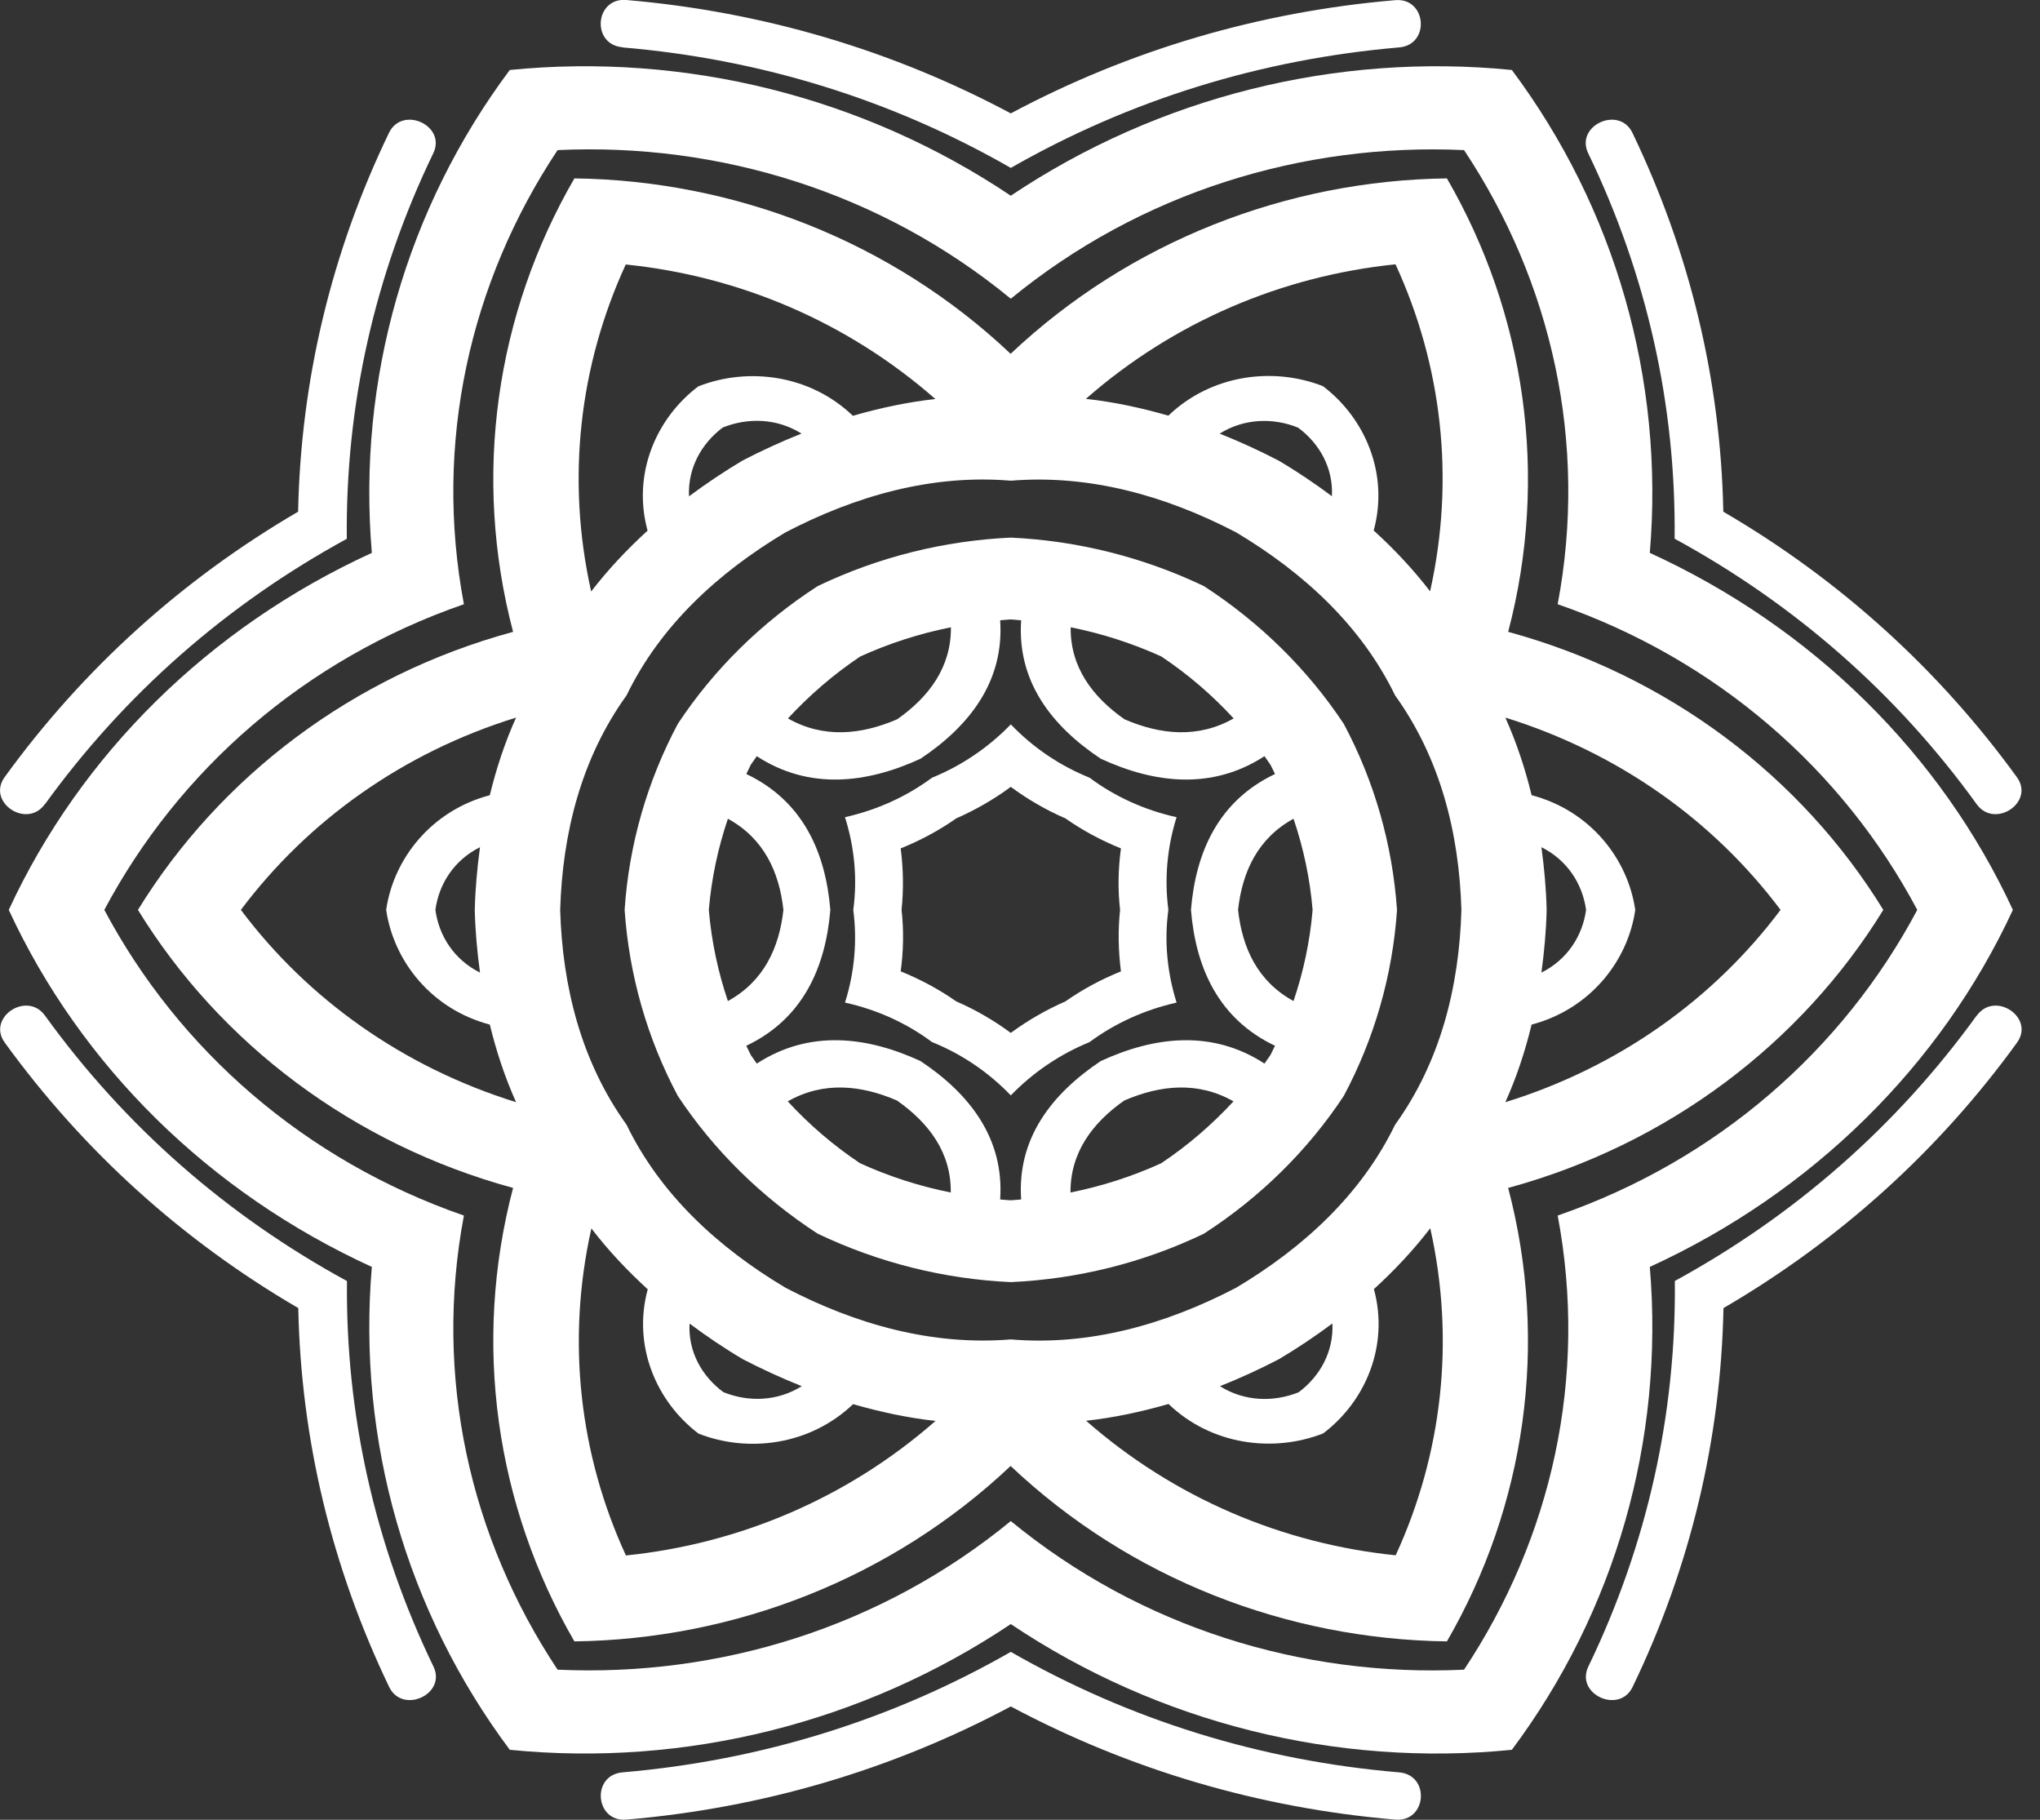
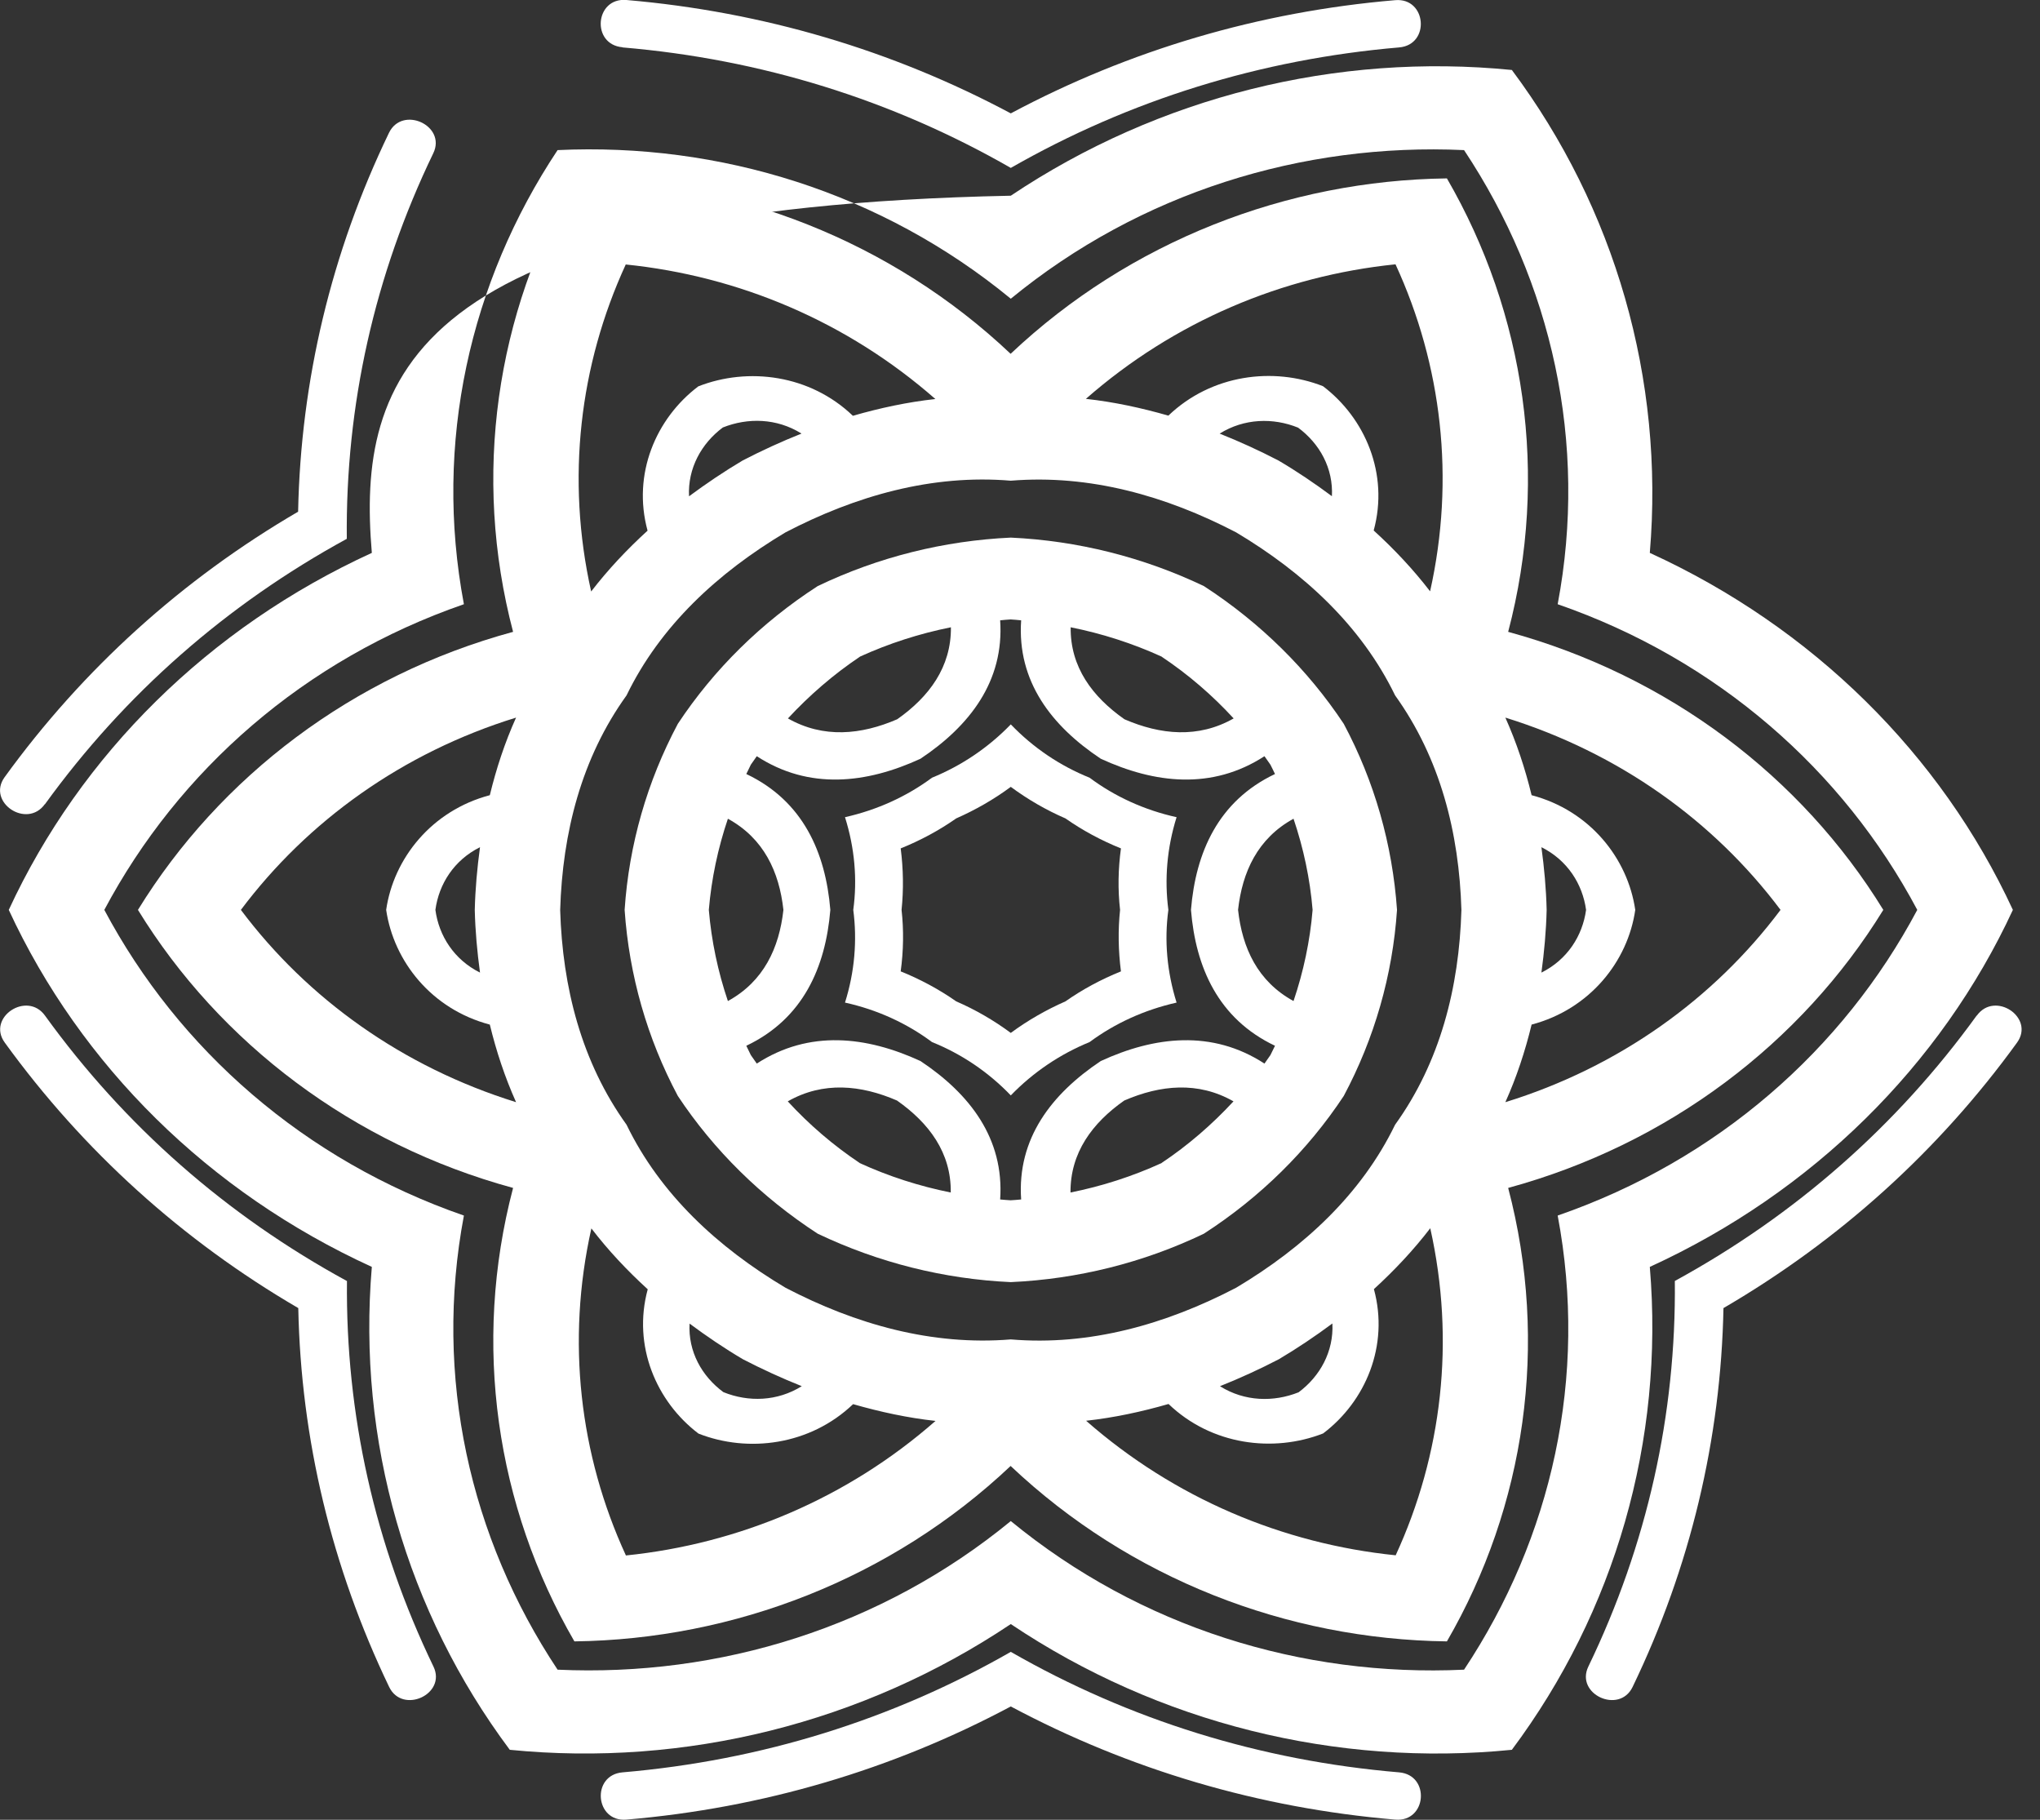
<svg xmlns="http://www.w3.org/2000/svg" width="37" height="33" viewBox="0 0 37 33" fill="none">
  <rect x="0" y="0" width="37" height="33" fill="#333333" stroke="none" />
  <g clip-path="url(#clip0_28_1857)">
    <path d="M6.29 23.229C4.109 22.04 2.261 20.418 0.816 18.417C0.489 17.963 -0.244 18.451 0.086 18.906C1.508 20.869 3.308 22.495 5.41 23.721C5.458 26.096 6.014 28.416 7.058 30.591C7.3 31.092 8.103 30.723 7.862 30.222C6.795 28.01 6.268 25.65 6.293 23.229H6.29Z" fill="white" />
    <path d="M25.376 32.14C22.864 31.928 20.486 31.19 18.333 29.955C16.181 31.187 13.803 31.925 11.291 32.14C10.719 32.189 10.792 33.046 11.361 32.997C13.828 32.788 16.184 32.091 18.333 30.945C20.483 32.091 22.836 32.788 25.306 32.997C25.878 33.046 25.947 32.189 25.376 32.14Z" fill="white" />
-     <path d="M30.377 9.771C32.558 10.96 34.406 12.582 35.851 14.583C36.178 15.037 36.911 14.549 36.581 14.094C35.158 12.131 33.358 10.505 31.256 9.279C31.209 6.904 30.653 4.584 29.608 2.409C29.367 1.908 28.564 2.277 28.805 2.778C29.872 4.99 30.399 7.35 30.373 9.771H30.377Z" fill="white" />
    <path d="M0.816 14.583C2.264 12.582 4.112 10.96 6.29 9.771C6.265 7.35 6.792 4.99 7.859 2.778C8.1 2.277 7.297 1.908 7.055 2.409C6.007 4.581 5.455 6.904 5.407 9.279C3.305 10.505 1.505 12.131 0.083 14.094C-0.244 14.549 0.486 15.037 0.813 14.583H0.816Z" fill="white" />
    <path d="M11.291 0.86C13.802 1.072 16.181 1.81 18.333 3.045C20.486 1.813 22.864 1.075 25.376 0.86C25.947 0.811 25.874 -0.046 25.306 0.003C22.839 0.212 20.483 0.909 18.333 2.056C16.184 0.909 13.831 0.212 11.361 -3.98036e-05C10.789 -0.049 10.719 0.808 11.291 0.857V0.86Z" fill="white" />
-     <path d="M29.923 22.974C32.876 21.622 35.203 19.318 36.508 16.5C35.203 13.679 32.879 11.378 29.923 10.026C30.189 6.873 29.291 3.773 27.421 1.269C24.245 0.953 21.019 1.751 18.333 3.549C15.647 1.748 12.421 0.953 9.246 1.269C7.376 3.773 6.477 6.873 6.744 10.026C3.791 11.378 1.464 13.679 0.159 16.5C1.464 19.321 3.788 21.622 6.744 22.974C6.477 26.127 7.376 29.227 9.246 31.731C12.421 32.047 15.647 31.249 18.333 29.451C21.019 31.252 24.245 32.047 27.421 31.731C29.291 29.227 30.189 26.127 29.923 22.974ZM26.554 30.278C23.617 30.416 20.677 29.509 18.333 27.583C15.99 29.506 13.05 30.413 10.113 30.278C8.522 27.884 7.862 24.968 8.414 22.043C5.522 21.041 3.239 19.032 1.892 16.5C3.239 13.968 5.518 11.959 8.414 10.957C7.862 8.032 8.522 5.116 10.113 2.722C13.05 2.584 15.99 3.491 18.333 5.417C20.677 3.494 23.617 2.587 26.554 2.722C28.145 5.116 28.805 8.032 28.252 10.957C31.145 11.959 33.428 13.968 34.774 16.5C33.428 19.032 31.148 21.041 28.252 22.043C28.805 24.968 28.145 27.884 26.554 30.278Z" fill="white" />
+     <path d="M29.923 22.974C32.876 21.622 35.203 19.318 36.508 16.5C35.203 13.679 32.879 11.378 29.923 10.026C30.189 6.873 29.291 3.773 27.421 1.269C24.245 0.953 21.019 1.751 18.333 3.549C7.376 3.773 6.477 6.873 6.744 10.026C3.791 11.378 1.464 13.679 0.159 16.5C1.464 19.321 3.788 21.622 6.744 22.974C6.477 26.127 7.376 29.227 9.246 31.731C12.421 32.047 15.647 31.249 18.333 29.451C21.019 31.252 24.245 32.047 27.421 31.731C29.291 29.227 30.189 26.127 29.923 22.974ZM26.554 30.278C23.617 30.416 20.677 29.509 18.333 27.583C15.99 29.506 13.05 30.413 10.113 30.278C8.522 27.884 7.862 24.968 8.414 22.043C5.522 21.041 3.239 19.032 1.892 16.5C3.239 13.968 5.518 11.959 8.414 10.957C7.862 8.032 8.522 5.116 10.113 2.722C13.05 2.584 15.99 3.491 18.333 5.417C20.677 3.494 23.617 2.587 26.554 2.722C28.145 5.116 28.805 8.032 28.252 10.957C31.145 11.959 33.428 13.968 34.774 16.5C33.428 19.032 31.148 21.041 28.252 22.043C28.805 24.968 28.145 27.884 26.554 30.278Z" fill="white" />
    <path d="M35.851 18.417C34.403 20.418 32.555 22.04 30.377 23.229C30.402 25.65 29.875 28.01 28.808 30.222C28.567 30.723 29.37 31.092 29.611 30.591C30.659 28.419 31.212 26.096 31.259 23.721C33.361 22.495 35.162 20.869 36.584 18.906C36.911 18.451 36.181 17.963 35.854 18.417H35.851Z" fill="white" />
    <path d="M34.158 16.5C32.675 14.085 30.262 12.251 27.354 11.458C28.1 8.625 27.662 5.684 26.243 3.235C23.34 3.272 20.492 4.375 18.33 6.416C16.168 4.372 13.32 3.272 10.418 3.235C8.998 5.684 8.56 8.625 9.306 11.458C6.398 12.248 3.988 14.085 2.502 16.5C3.985 18.915 6.398 20.749 9.306 21.542C8.56 24.375 8.998 27.316 10.418 29.765C13.32 29.728 16.168 28.625 18.33 26.584C20.492 28.628 23.34 29.728 26.243 29.765C27.662 27.316 28.1 24.375 27.354 21.542C30.262 20.749 32.672 18.915 34.158 16.5ZM25.312 4.796C26.151 6.618 26.395 8.68 25.938 10.723C25.633 10.327 25.29 9.961 24.915 9.62C25.195 8.594 24.76 7.583 23.995 7.003C23.093 6.649 21.972 6.79 21.191 7.537C20.699 7.396 20.2 7.288 19.695 7.233C21.296 5.829 23.264 5.002 25.312 4.793V4.796ZM24.16 9C23.849 8.769 23.528 8.551 23.188 8.351C22.839 8.17 22.483 8.007 22.121 7.863C22.566 7.586 23.09 7.571 23.544 7.755C23.934 8.044 24.185 8.49 24.157 9.003L24.16 9ZM11.348 4.796C13.399 5.005 15.364 5.832 16.965 7.236C16.46 7.291 15.958 7.399 15.469 7.54C14.691 6.794 13.57 6.652 12.666 7.006C11.897 7.586 11.465 8.597 11.745 9.623C11.37 9.965 11.027 10.33 10.722 10.726C10.265 8.683 10.51 6.622 11.348 4.799V4.796ZM14.536 7.863C14.174 8.007 13.818 8.17 13.469 8.351C13.132 8.551 12.809 8.769 12.497 9C12.472 8.49 12.723 8.041 13.11 7.752C13.564 7.571 14.088 7.583 14.533 7.86L14.536 7.863ZM8.706 17.637C8.236 17.403 7.96 16.97 7.897 16.5C7.96 16.03 8.236 15.597 8.706 15.363C8.655 15.738 8.62 16.119 8.611 16.5C8.62 16.884 8.655 17.262 8.706 17.637ZM7.004 16.5C7.141 17.434 7.827 18.301 8.884 18.58C9.001 19.063 9.157 19.533 9.36 19.987C7.303 19.348 5.579 18.113 4.369 16.5C5.579 14.887 7.303 13.649 9.36 13.013C9.157 13.464 9.001 13.937 8.884 14.42C7.827 14.699 7.138 15.569 7.004 16.5ZM11.351 28.204C10.513 26.382 10.268 24.32 10.726 22.276C11.03 22.673 11.373 23.038 11.748 23.38C11.469 24.406 11.904 25.417 12.669 25.997C13.57 26.351 14.691 26.209 15.473 25.463C15.965 25.604 16.463 25.712 16.968 25.767C15.368 27.171 13.399 27.998 11.351 28.207V28.204ZM12.504 24C12.815 24.231 13.136 24.449 13.475 24.649C13.825 24.83 14.18 24.993 14.542 25.137C14.098 25.414 13.574 25.429 13.12 25.245C12.729 24.956 12.478 24.51 12.507 23.997L12.504 24ZM25.315 28.204C23.264 27.995 21.299 27.168 19.699 25.764C20.203 25.709 20.705 25.601 21.194 25.46C21.972 26.206 23.093 26.348 23.998 25.994C24.766 25.414 25.198 24.403 24.919 23.377C25.293 23.035 25.636 22.67 25.941 22.273C26.398 24.317 26.154 26.378 25.315 28.201V28.204ZM22.128 25.137C22.489 24.993 22.845 24.83 23.194 24.649C23.531 24.449 23.855 24.231 24.166 24C24.191 24.51 23.941 24.959 23.553 25.248C23.099 25.429 22.575 25.417 22.131 25.14L22.128 25.137ZM25.303 20.396C24.693 21.653 23.652 22.618 22.42 23.352C21.146 24.016 19.762 24.409 18.333 24.289C16.904 24.406 15.52 24.016 14.247 23.352C13.015 22.618 11.973 21.653 11.364 20.396C10.545 19.256 10.202 17.904 10.16 16.503C10.202 15.102 10.545 13.747 11.364 12.61C11.973 11.353 13.015 10.389 14.247 9.654C15.52 8.991 16.904 8.597 18.333 8.717C19.762 8.6 21.146 8.991 22.42 9.654C23.652 10.389 24.693 11.353 25.303 12.61C26.122 13.75 26.465 15.102 26.506 16.503C26.465 17.904 26.122 19.259 25.303 20.396ZM27.957 15.363C28.427 15.597 28.703 16.03 28.767 16.5C28.703 16.97 28.427 17.403 27.957 17.637C28.008 17.262 28.043 16.881 28.052 16.5C28.043 16.116 28.008 15.738 27.957 15.363ZM29.659 16.5C29.523 15.566 28.837 14.699 27.779 14.42C27.662 13.937 27.506 13.467 27.303 13.013C29.361 13.652 31.085 14.887 32.294 16.5C31.085 18.113 29.361 19.351 27.303 19.987C27.506 19.536 27.662 19.063 27.779 18.58C28.837 18.301 29.526 17.431 29.659 16.5Z" fill="white" />
    <path d="M21.835 10.628C20.734 10.103 19.543 9.805 18.333 9.749C17.123 9.805 15.933 10.1 14.831 10.628C13.809 11.289 12.948 12.137 12.294 13.126C11.739 14.168 11.408 15.314 11.329 16.5C11.411 17.689 11.739 18.832 12.294 19.874C12.948 20.86 13.809 21.708 14.831 22.372C15.933 22.897 17.123 23.195 18.333 23.25C19.543 23.195 20.734 22.9 21.835 22.372C22.858 21.711 23.718 20.863 24.372 19.874C24.928 18.832 25.258 17.686 25.338 16.5C25.255 15.311 24.928 14.168 24.372 13.126C23.718 12.14 22.858 11.292 21.835 10.628ZM21.07 11.909C21.553 12.232 21.988 12.607 22.375 13.028C21.734 13.393 21.048 13.326 20.394 13.043C19.813 12.635 19.41 12.097 19.419 11.375C19.988 11.489 20.543 11.667 21.073 11.909H21.07ZM15.593 11.909C16.123 11.667 16.679 11.489 17.247 11.375C17.254 12.097 16.85 12.638 16.273 13.043C15.618 13.326 14.933 13.393 14.291 13.028C14.679 12.61 15.114 12.232 15.596 11.909H15.593ZM13.202 18.153C13.021 17.618 12.904 17.065 12.856 16.5C12.904 15.935 13.021 15.382 13.202 14.847C13.853 15.203 14.133 15.809 14.209 16.5C14.133 17.188 13.853 17.797 13.202 18.153ZM15.593 21.09C15.111 20.768 14.675 20.393 14.288 19.972C14.93 19.606 15.615 19.674 16.269 19.957C16.85 20.365 17.254 20.903 17.244 21.625C16.676 21.511 16.12 21.333 15.59 21.09H15.593ZM21.07 21.09C20.54 21.333 19.984 21.511 19.416 21.625C19.41 20.903 19.813 20.362 20.391 19.957C21.045 19.674 21.731 19.606 22.372 19.972C21.985 20.39 21.55 20.768 21.067 21.09H21.07ZM23.042 19.133C23.007 19.185 22.969 19.235 22.934 19.287C21.985 18.669 20.94 18.792 19.965 19.241C19.076 19.834 18.444 20.645 18.521 21.751C18.457 21.757 18.394 21.763 18.33 21.766C18.267 21.763 18.203 21.757 18.14 21.751C18.216 20.645 17.587 19.834 16.695 19.241C15.72 18.792 14.679 18.669 13.726 19.287C13.691 19.235 13.653 19.185 13.618 19.133C13.59 19.078 13.564 19.023 13.536 18.964C14.564 18.476 14.974 17.542 15.06 16.5C14.974 15.458 14.564 14.524 13.536 14.036C13.564 13.98 13.59 13.922 13.618 13.867C13.653 13.815 13.691 13.765 13.726 13.713C14.675 14.331 15.72 14.208 16.695 13.759C17.584 13.166 18.216 12.355 18.14 11.249C18.203 11.243 18.267 11.236 18.33 11.233C18.394 11.236 18.457 11.243 18.521 11.249C18.444 12.355 19.073 13.166 19.965 13.759C20.94 14.208 21.982 14.331 22.934 13.713C22.969 13.765 23.007 13.815 23.042 13.867C23.071 13.922 23.096 13.977 23.125 14.036C22.096 14.524 21.686 15.458 21.601 16.5C21.686 17.542 22.096 18.476 23.125 18.964C23.096 19.02 23.071 19.078 23.042 19.133ZM23.461 18.153C22.81 17.797 22.531 17.191 22.455 16.5C22.531 15.812 22.81 15.203 23.461 14.847C23.642 15.382 23.76 15.935 23.807 16.5C23.76 17.065 23.642 17.618 23.461 18.153Z" fill="white" />
    <path d="M19.762 14.103C19.229 13.888 18.743 13.563 18.333 13.136C17.924 13.559 17.438 13.885 16.904 14.103C16.444 14.444 15.911 14.687 15.326 14.819C15.501 15.375 15.552 15.944 15.476 16.5C15.549 17.056 15.501 17.625 15.326 18.181C15.911 18.31 16.447 18.556 16.904 18.897C17.438 19.112 17.924 19.438 18.333 19.864C18.743 19.441 19.229 19.115 19.762 18.897C20.223 18.556 20.756 18.313 21.34 18.181C21.166 17.625 21.115 17.056 21.191 16.5C21.118 15.944 21.166 15.375 21.34 14.819C20.756 14.69 20.219 14.444 19.762 14.103ZM20.315 16.5C20.276 16.869 20.283 17.244 20.331 17.615C19.972 17.76 19.635 17.941 19.324 18.159C18.975 18.313 18.641 18.503 18.333 18.731C18.025 18.503 17.692 18.31 17.343 18.159C17.032 17.941 16.695 17.76 16.336 17.615C16.387 17.244 16.393 16.869 16.352 16.5C16.39 16.131 16.384 15.756 16.336 15.385C16.695 15.24 17.032 15.059 17.343 14.841C17.692 14.687 18.025 14.497 18.333 14.269C18.641 14.497 18.975 14.69 19.324 14.841C19.635 15.059 19.972 15.24 20.331 15.385C20.28 15.756 20.273 16.131 20.315 16.5Z" fill="white" />
  </g>
  <defs>
    <clipPath id="clip0_28_1857">
      <rect width="36.667" height="33" fill="white" />
    </clipPath>
  </defs>
</svg>